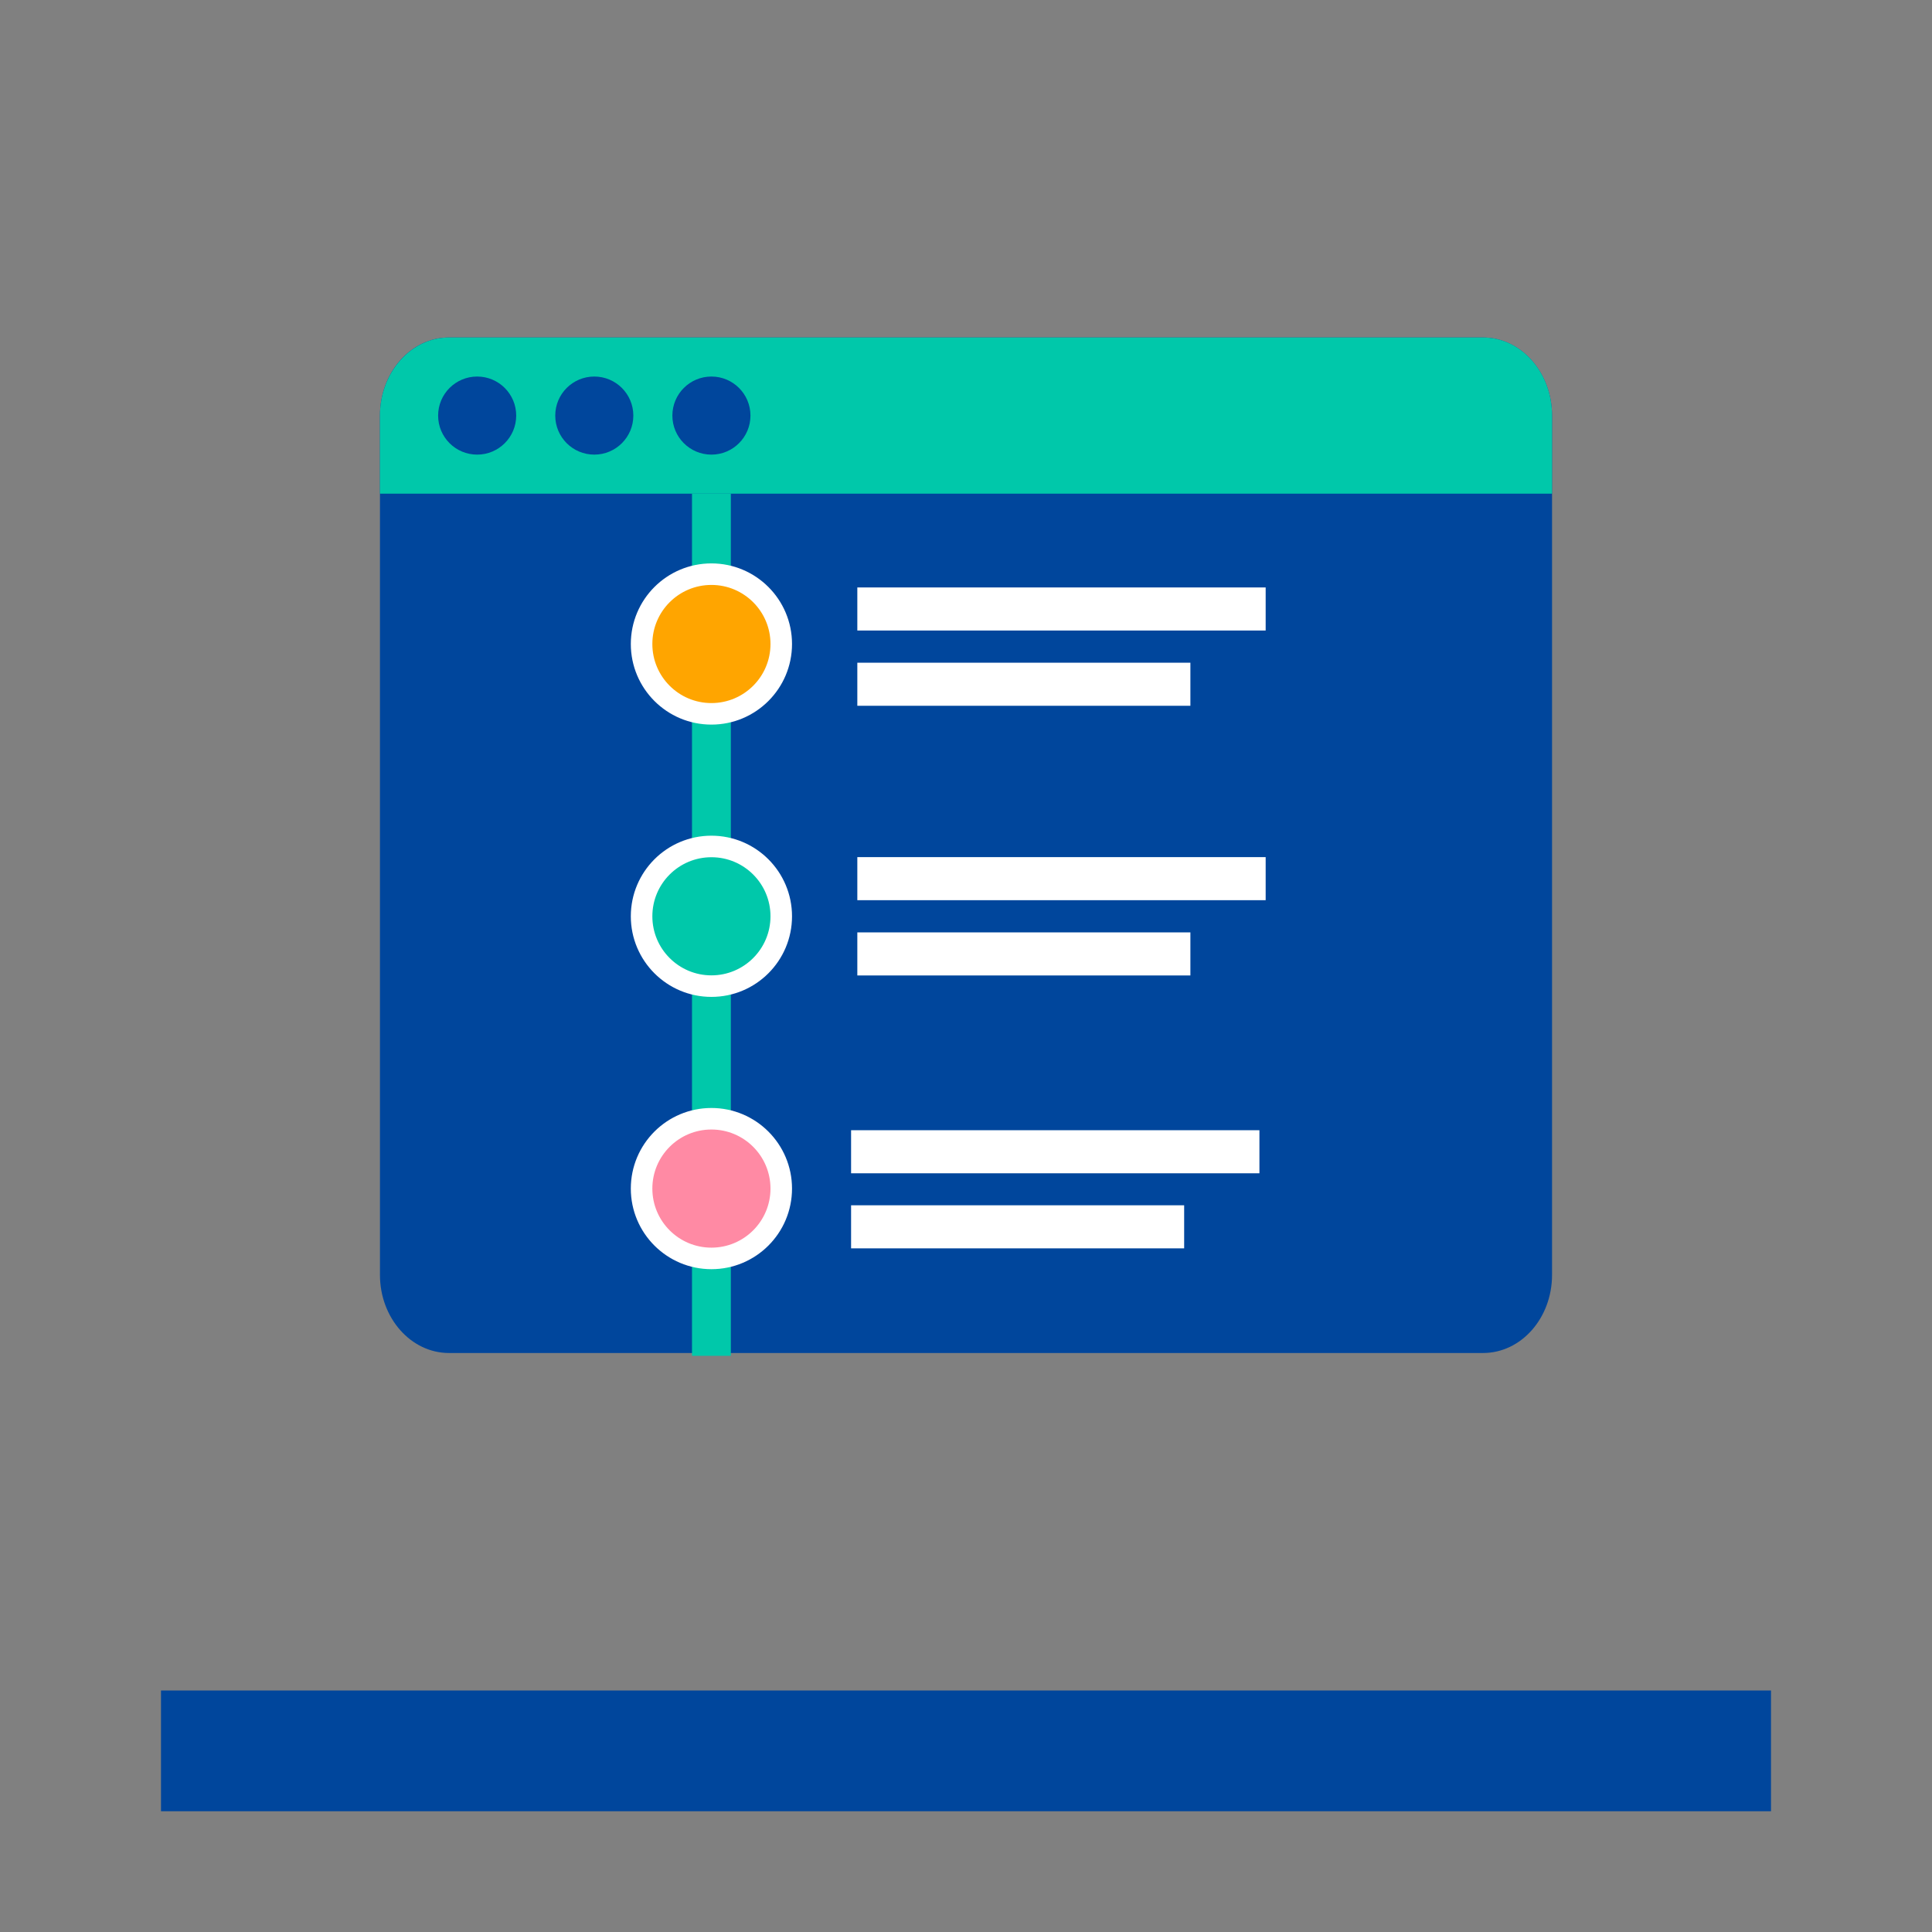
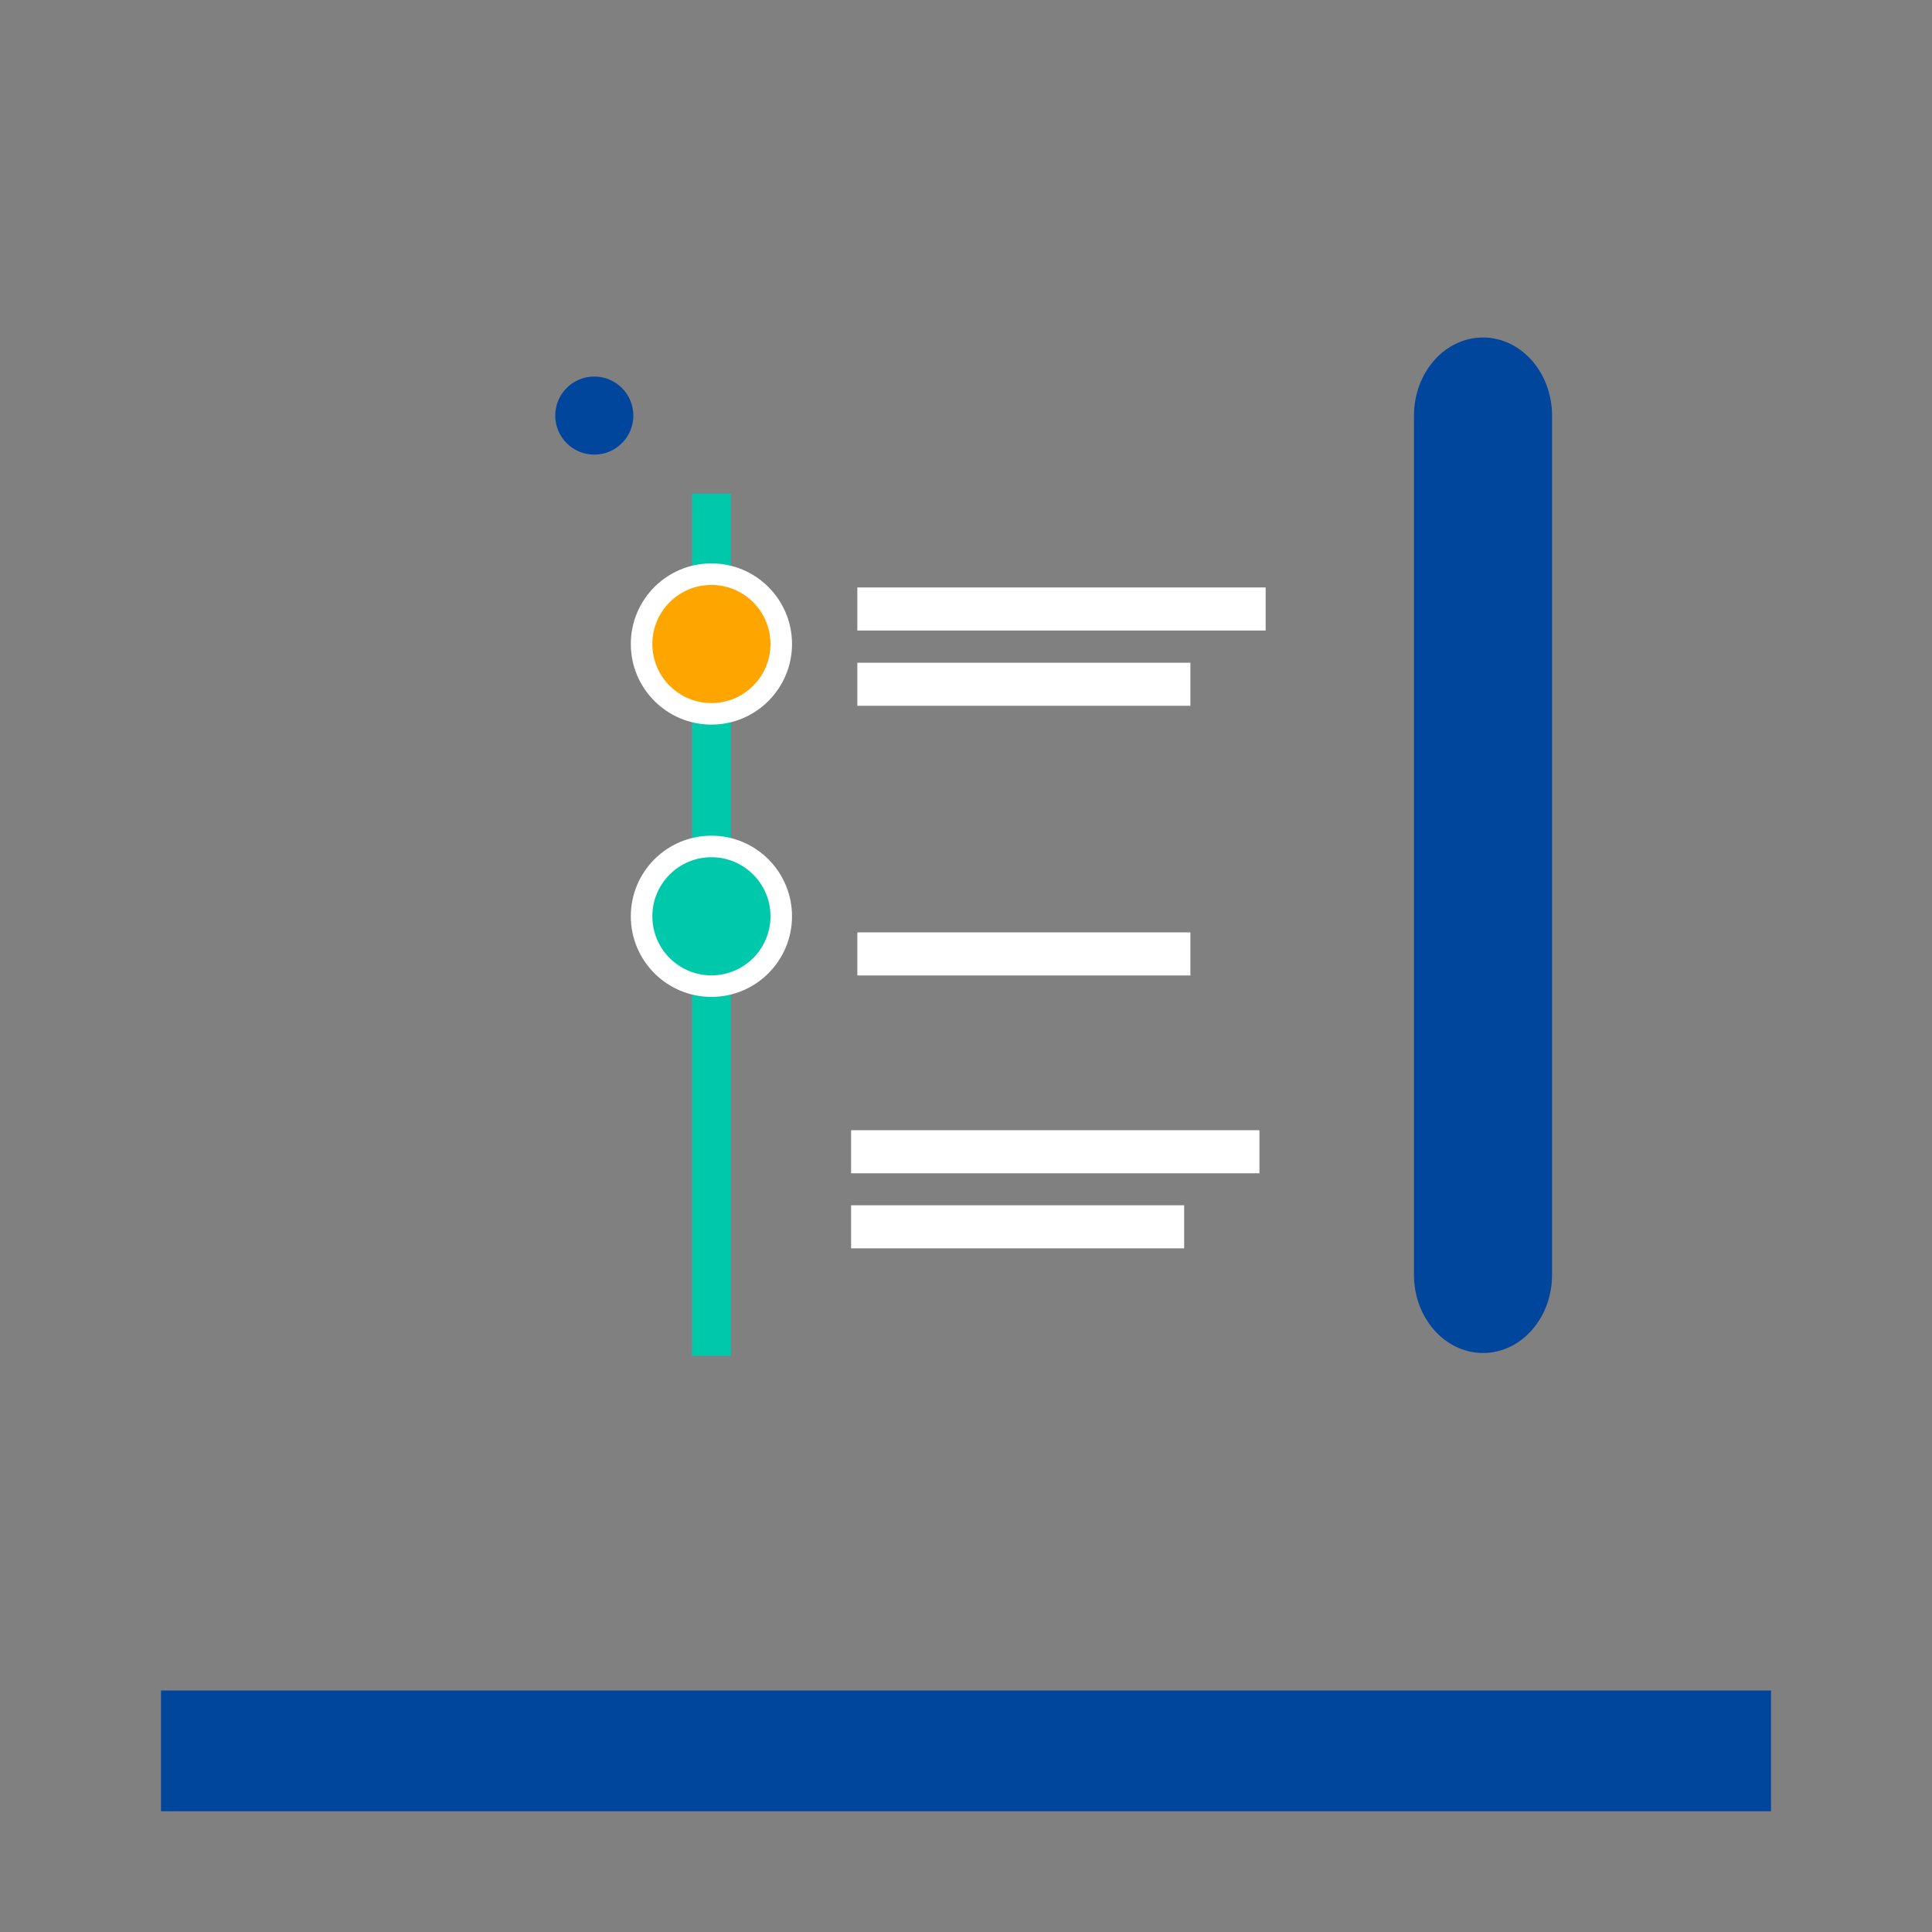
<svg xmlns="http://www.w3.org/2000/svg" width="96px" height="96px" viewBox="0 0 96 96">
  <rect x="0" y="0" width="96" height="96" fill="#808080" stroke="none" />
  <g id="a">
    <g>
-       <path d="M22.31,16.77h51.38c1.89,0,3.43,1.74,3.43,3.88V63.35c0,2.14-1.53,3.88-3.43,3.88H22.31c-1.89,0-3.43-1.74-3.43-3.88V20.65c0-2.14,1.53-3.88,3.43-3.88Z" style="fill:#00469c;" />
-       <path d="M73.69,16.77H22.31c-1.89,0-3.43,1.74-3.43,3.88v3.88h58.24v-3.88c0-2.14-1.53-3.88-3.43-3.88Z" style="fill:#00c8aa;" />
+       <path d="M22.31,16.77h51.38c1.89,0,3.43,1.74,3.43,3.88V63.35c0,2.14-1.53,3.88-3.43,3.88c-1.89,0-3.43-1.74-3.43-3.88V20.65c0-2.14,1.53-3.88,3.43-3.88Z" style="fill:#00469c;" />
      <g>
-         <circle cx="35.35" cy="20.65" r="1.94" style="fill:#00469c;" />
        <circle cx="29.53" cy="20.65" r="1.94" style="fill:#00469c;" />
-         <circle cx="23.71" cy="20.65" r="1.94" style="fill:#00469c;" />
      </g>
    </g>
    <g>
      <rect x="42.6" y="32.93" width="16.55" height="2.14" style="fill:#fff;" />
      <rect x="42.29" y="59.89" width="16.55" height="2.14" style="fill:#fff;" />
      <rect x="42.6" y="29.19" width="20.29" height="2.14" style="fill:#fff;" />
      <rect x="42.6" y="46.33" width="16.55" height="2.14" style="fill:#fff;" />
-       <rect x="42.6" y="42.59" width="20.29" height="2.14" style="fill:#fff;" />
      <rect x="42.29" y="56.16" width="20.29" height="2.14" style="fill:#fff;" />
      <line x1="35.35" y1="24.53" x2="35.35" y2="67.37" style="fill:#fff; stroke:#00c8aa; stroke-miterlimit:10; stroke-width:1.93px;" />
      <circle cx="35.35" cy="45.53" r="3.47" style="fill:#00c8aa; stroke:#fff; stroke-miterlimit:10; stroke-width:1.07px;" />
      <circle cx="35.35" cy="32" r="3.47" style="fill:orange; stroke:#fff; stroke-miterlimit:10; stroke-width:1.07px;" />
-       <circle cx="35.35" cy="59.06" r="3.47" style="fill:#ff8aa4; stroke:#fff; stroke-miterlimit:10; stroke-width:1.07px;" />
    </g>
  </g>
  <g id="b">
    <line x1="8" y1="87" x2="88" y2="87" style="fill:none; stroke:#00469c; stroke-width:6px;" />
  </g>
</svg>